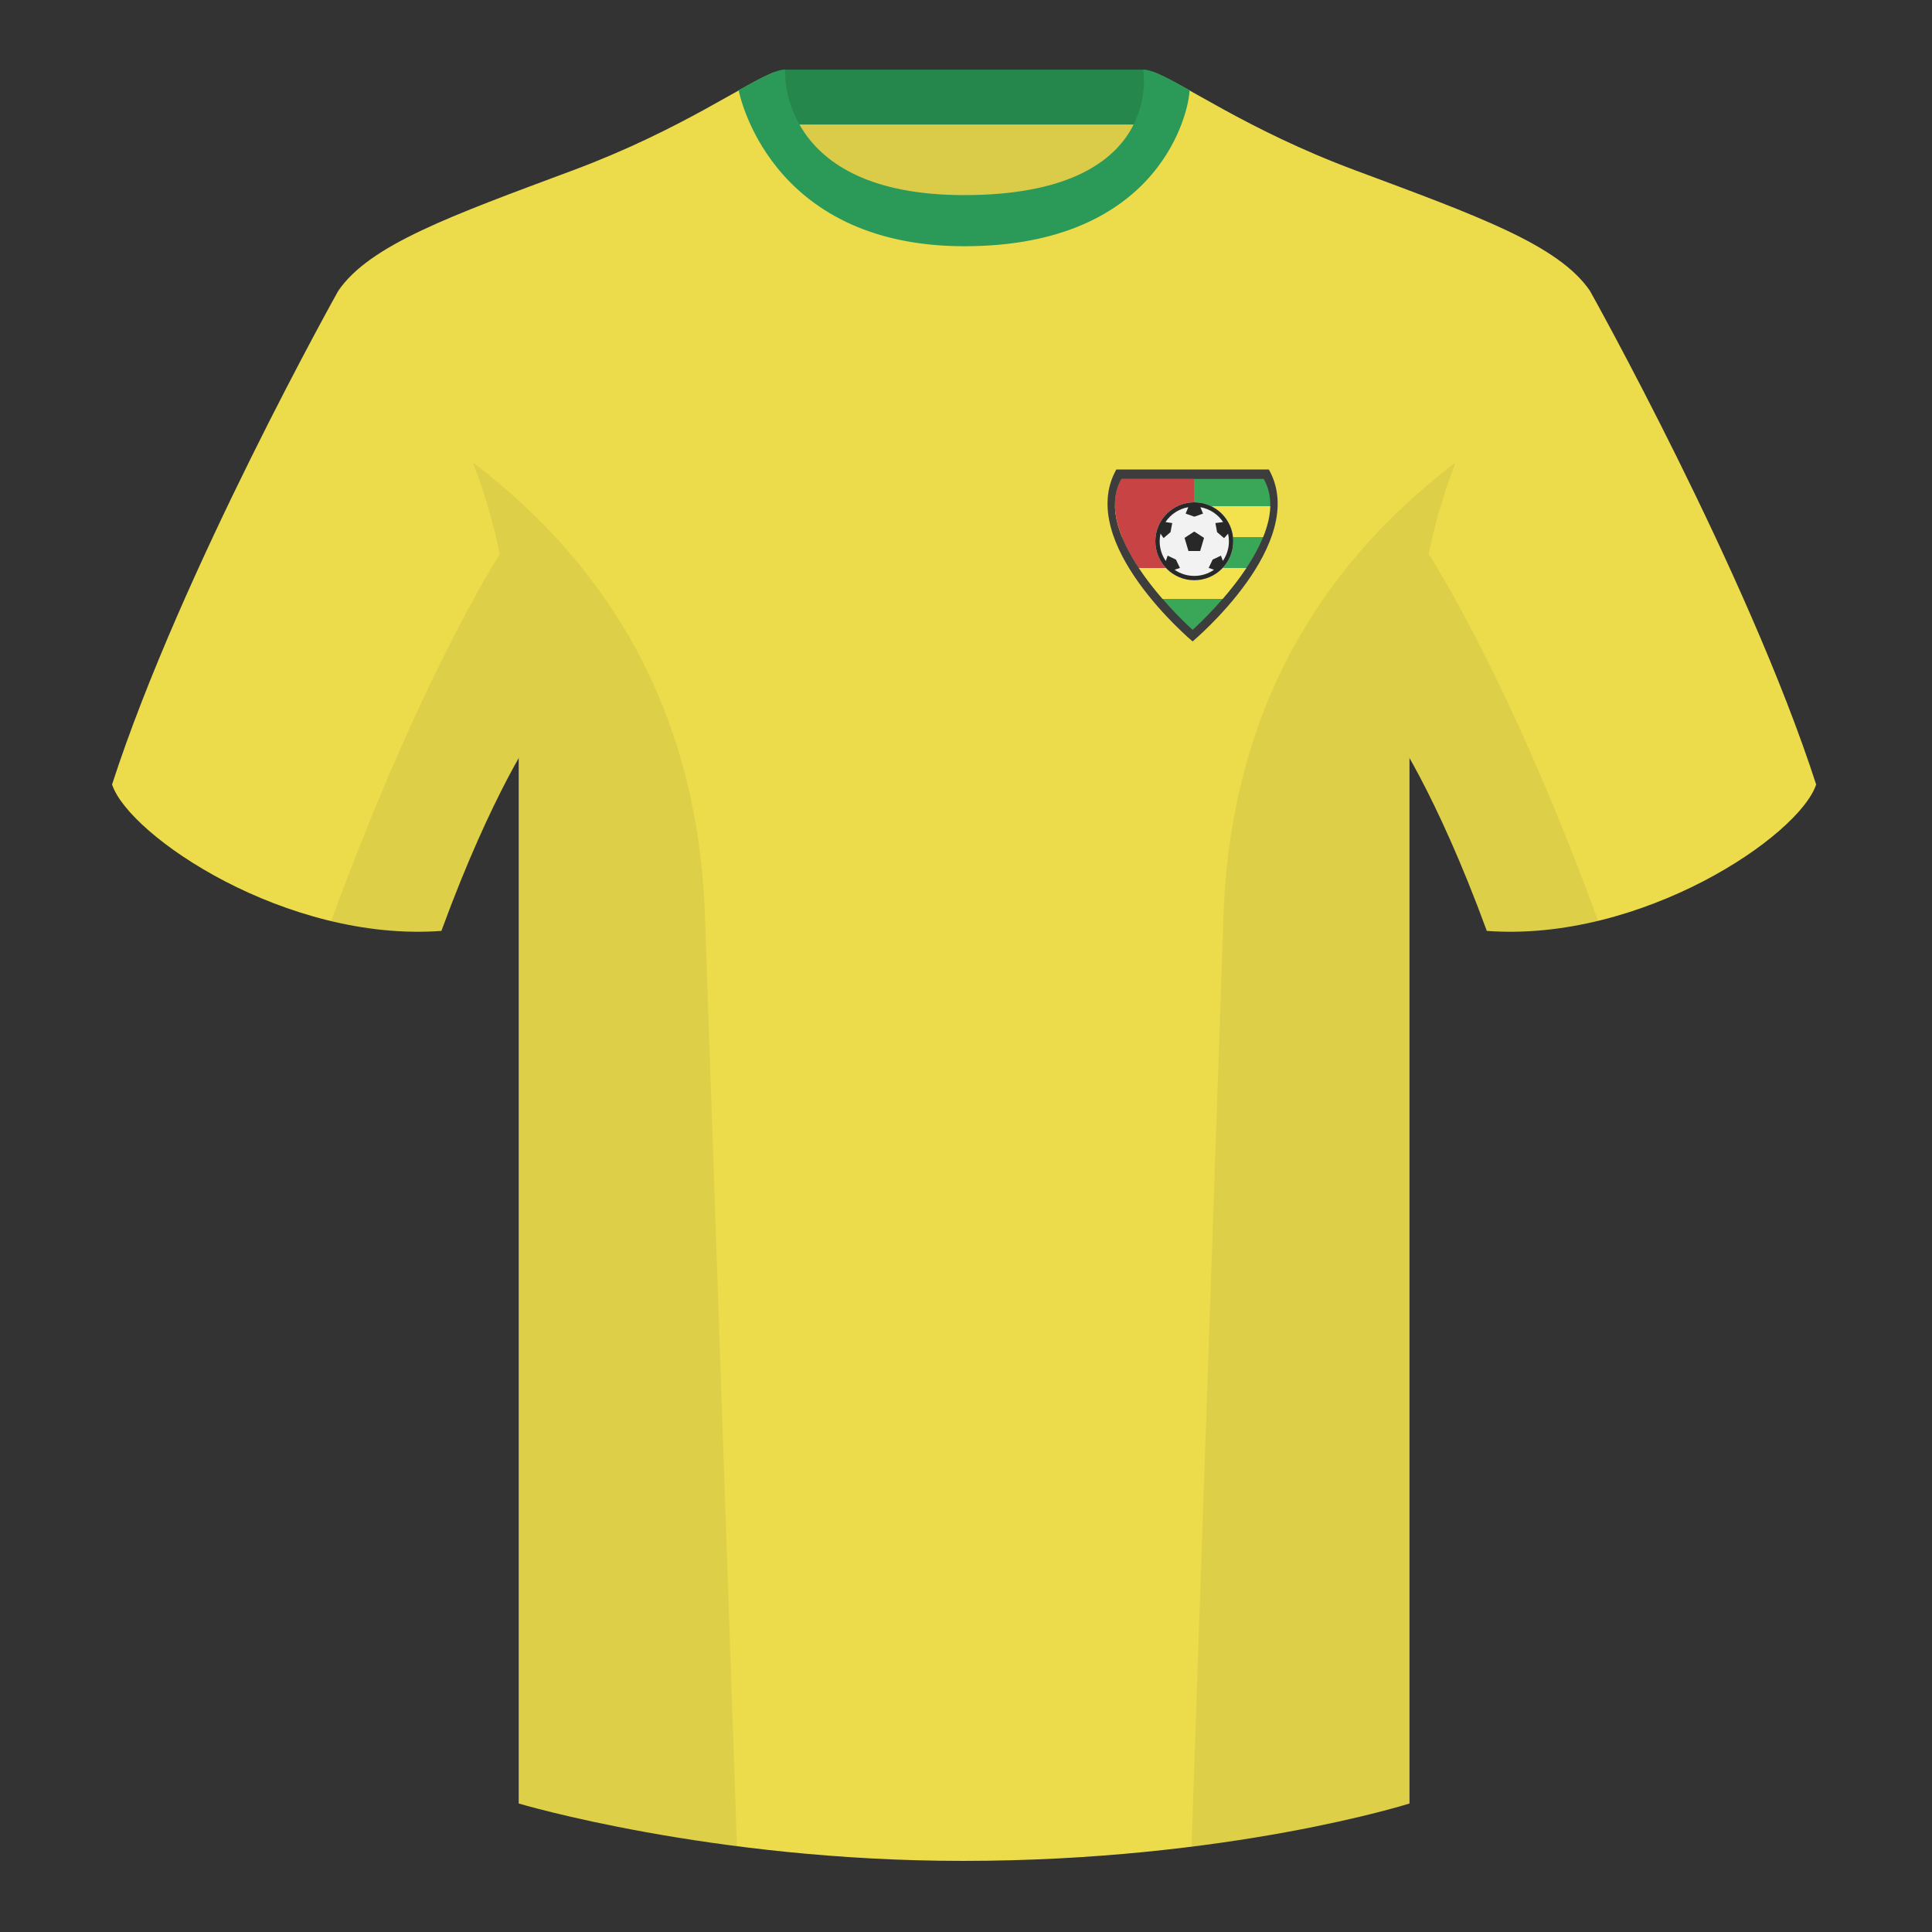
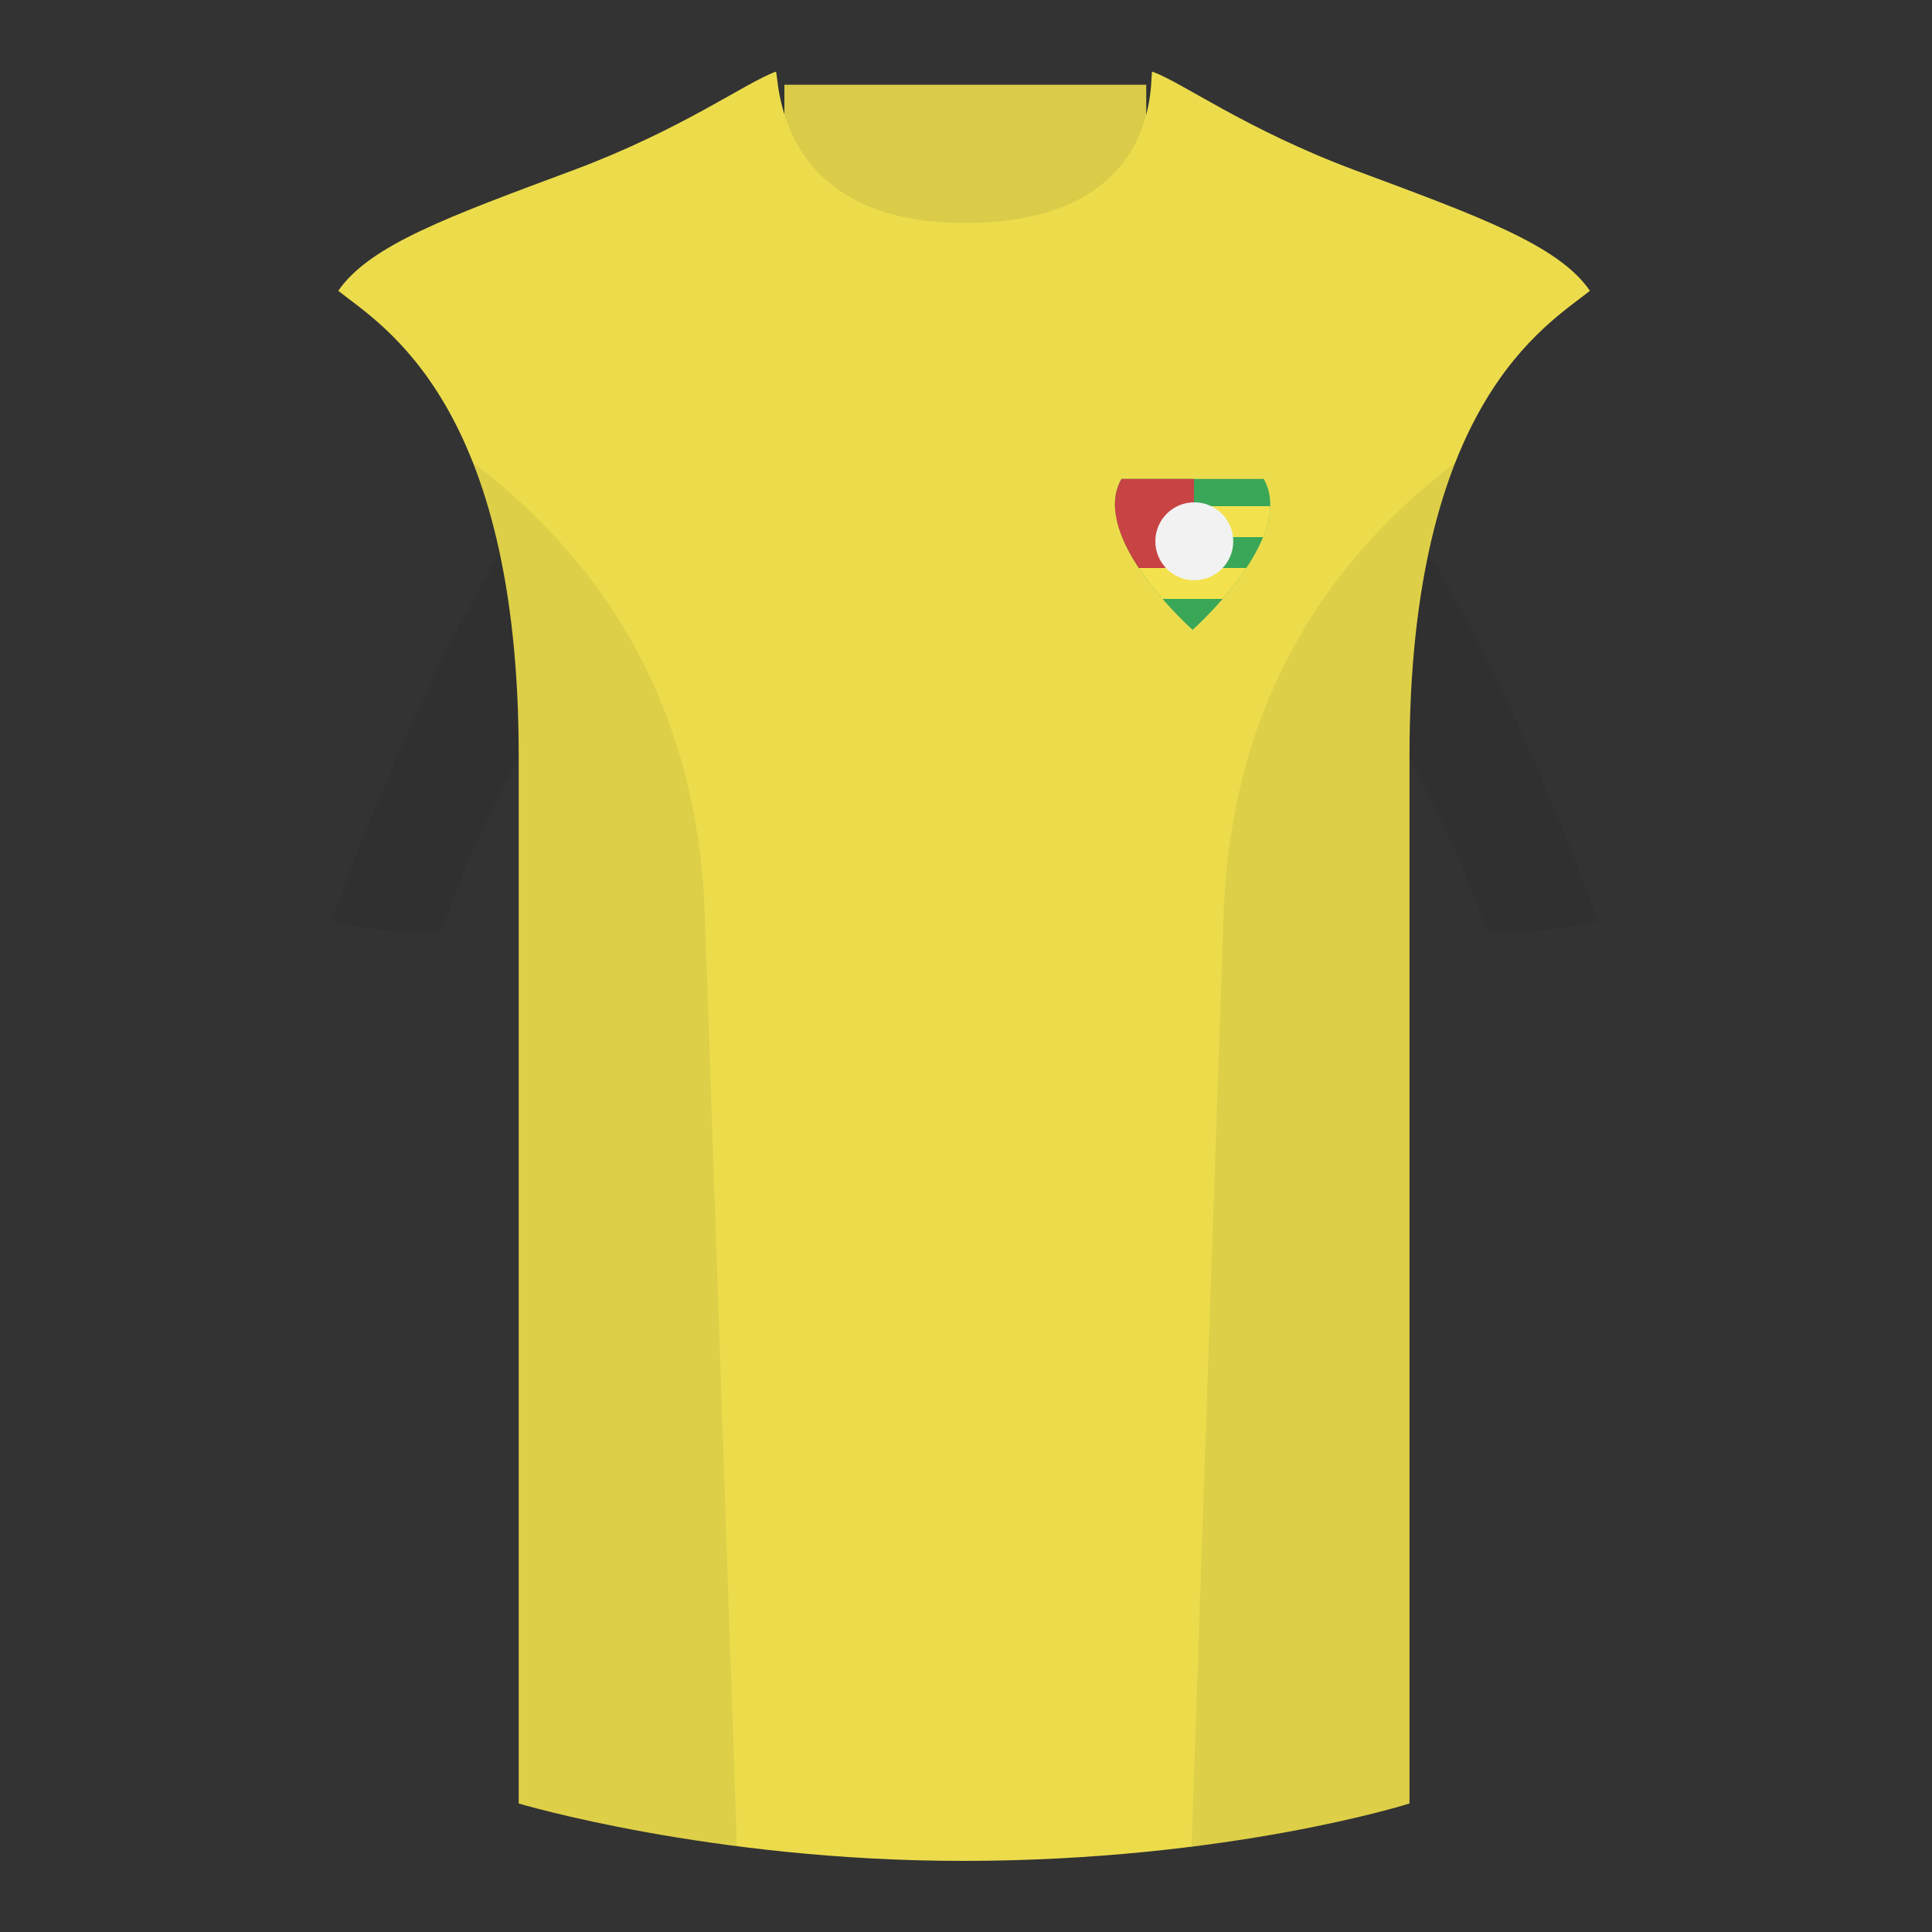
<svg xmlns="http://www.w3.org/2000/svg" width="500" height="500" viewBox="0 0 500 500" fill="none">
  <rect x="0" y="0" width="500" height="500" fill="#333333" stroke="none" />
  <path fill-rule="evenodd" clip-rule="evenodd" d="M203.003 109.223h93.644V21.928h-93.644v87.295z" fill="#DACB49" />
-   <path fill-rule="evenodd" clip-rule="evenodd" d="M202.864 32.228h93.458v-14.2h-93.458v14.2z" fill="#26874D" />
-   <path fill-rule="evenodd" clip-rule="evenodd" d="M87.547 75.258S46.785 148.058 29 203.028c4.445 13.375 45.208 40.86 85.232 37.885 13.34-36.4 24.46-52 24.46-52s2.963-95.085-51.145-113.655zm323.925 0s40.763 72.8 58.548 127.77c-4.445 13.375-45.208 40.86-85.232 37.885-13.34-36.4-24.46-52-24.46-52s-2.963-95.085 51.144-113.655z" fill="#ECDC4C" />
+   <path fill-rule="evenodd" clip-rule="evenodd" d="M202.864 32.228h93.458h-93.458v14.2z" fill="#26874D" />
  <path fill-rule="evenodd" clip-rule="evenodd" d="M249.511 57.703c-50.082 0-47.798-39.469-48.743-39.14-7.516 2.619-24.132 14.937-52.438 25.495-31.873 11.885-52.626 19.315-60.783 31.2 11.115 8.915 46.695 28.97 46.695 120.344v271.14s49.657 14.856 114.885 14.856c68.929 0 115.648-14.856 115.648-14.856v-271.14c0-91.375 35.58-111.43 46.699-120.344-8.156-11.885-28.909-19.315-60.782-31.2-28.36-10.577-44.982-22.919-52.478-25.509-.927-.32 4.177 39.154-48.703 39.154z" fill="#ECDC4C" />
-   <path fill-rule="evenodd" clip-rule="evenodd" d="M307.851 23.345c-5.772-3.24-9.728-5.345-12.007-5.345 0 0 5.881 32.495-46.336 32.495-48.52 0-46.335-32.495-46.335-32.495-2.28 0-6.236 2.105-12.003 5.345 0 0 7.369 40.38 58.403 40.38 51.479 0 58.278-35.895 58.278-40.38z" fill="#2B9957" />
  <path fill-rule="evenodd" clip-rule="evenodd" d="M413.584 238.323c-9.287 2.238-19.064 3.316-28.797 2.592-8.198-22.369-15.558-36.883-20.013-44.748v270.577s-21.102 6.71-55.866 11.111l-.544-.06c1.88-54.795 5.722-166.47 8.276-240.705 2.055-59.755 31.085-95.29 60.099-117.44-2.675 6.781-5.072 14.606-6.999 23.667 7.354 11.852 24.435 42.069 43.83 94.964.005.014.01.028.014.042zM190.717 477.795c-34.248-4.401-56.476-11.051-56.476-11.051V196.172c-4.456 7.867-11.814 22.379-20.01 44.743-9.633.716-19.309-.332-28.511-2.524a1.056 1.056 0 01.02-.096c19.377-52.848 36.306-83.066 43.61-94.944-1.929-9.075-4.328-16.912-7.006-23.701 29.014 22.15 58.043 57.685 60.099 117.44 2.554 74.235 6.395 185.91 8.276 240.705h-.002z" fill="#000" fill-opacity=".06" />
-   <path d="M308.645 166s-30.434-25.454-19.738-44.5h39.475c10.696 19.046-19.737 44.5-19.737 44.5z" fill="#3D3D3D" />
  <path d="M308.645 163s-27.015-23.926-18.408-39.057h36.815C335.659 139.074 308.645 163 308.645 163z" fill="#3AA758" />
  <path d="M328.74 131c-.065 2.611-.757 5.317-1.847 8h-36.497c-1.09-2.683-1.781-5.389-1.847-8h40.191zm-12.32 24h-15.552c-2.035-2.347-4.201-5.076-6.141-8h27.835c-1.94 2.924-4.106 5.653-6.142 8z" fill="#F3E24E" />
  <path d="M309 123.943V147h-14.273c-4.941-7.449-8.41-16.165-4.49-23.057H309z" fill="#C84343" />
  <path fill-rule="evenodd" clip-rule="evenodd" d="M309.083 150.167c5.569 0 10.084-4.515 10.084-10.084S314.652 130 309.083 130 299 134.514 299 140.083s4.514 10.084 10.083 10.084z" fill="#F2F2F2" />
-   <path d="M309.071 137.562l-2.509 1.639 1.009 3.403h3.025l1.008-3.403-2.533-1.639z" fill="#282828" />
-   <path fill-rule="evenodd" clip-rule="evenodd" d="M309.083 150.167c5.569 0 10.084-4.515 10.084-10.084S314.652 130 309.083 130 299 134.514 299 140.083s4.514 10.084 10.083 10.084zm8.963-10.084c0 1.887-.582 3.637-1.578 5.081l-.488-1.363-2.146 1.023-1.036 2.158 1.39.47c-1.449 1.005-3.208 1.594-5.105 1.594-1.894 0-3.651-.587-5.099-1.591l1.384-.473-1.035-2.158-2.146-1.023-.477 1.38c-1.002-1.447-1.59-3.204-1.59-5.098 0-.685.077-1.352.223-1.993l.78 1.176 1.807-1.543.442-2.353-1.744-.263c1.334-1.996 3.449-3.426 5.908-3.854l-.694 1.668 2.259.794 2.241-.794-.675-1.661c2.443.435 4.544 1.861 5.872 3.848l-1.997.262.442 2.353 1.807 1.543 1.037-1.156c.143.635.218 1.295.218 1.973z" fill="#282828" />
</svg>